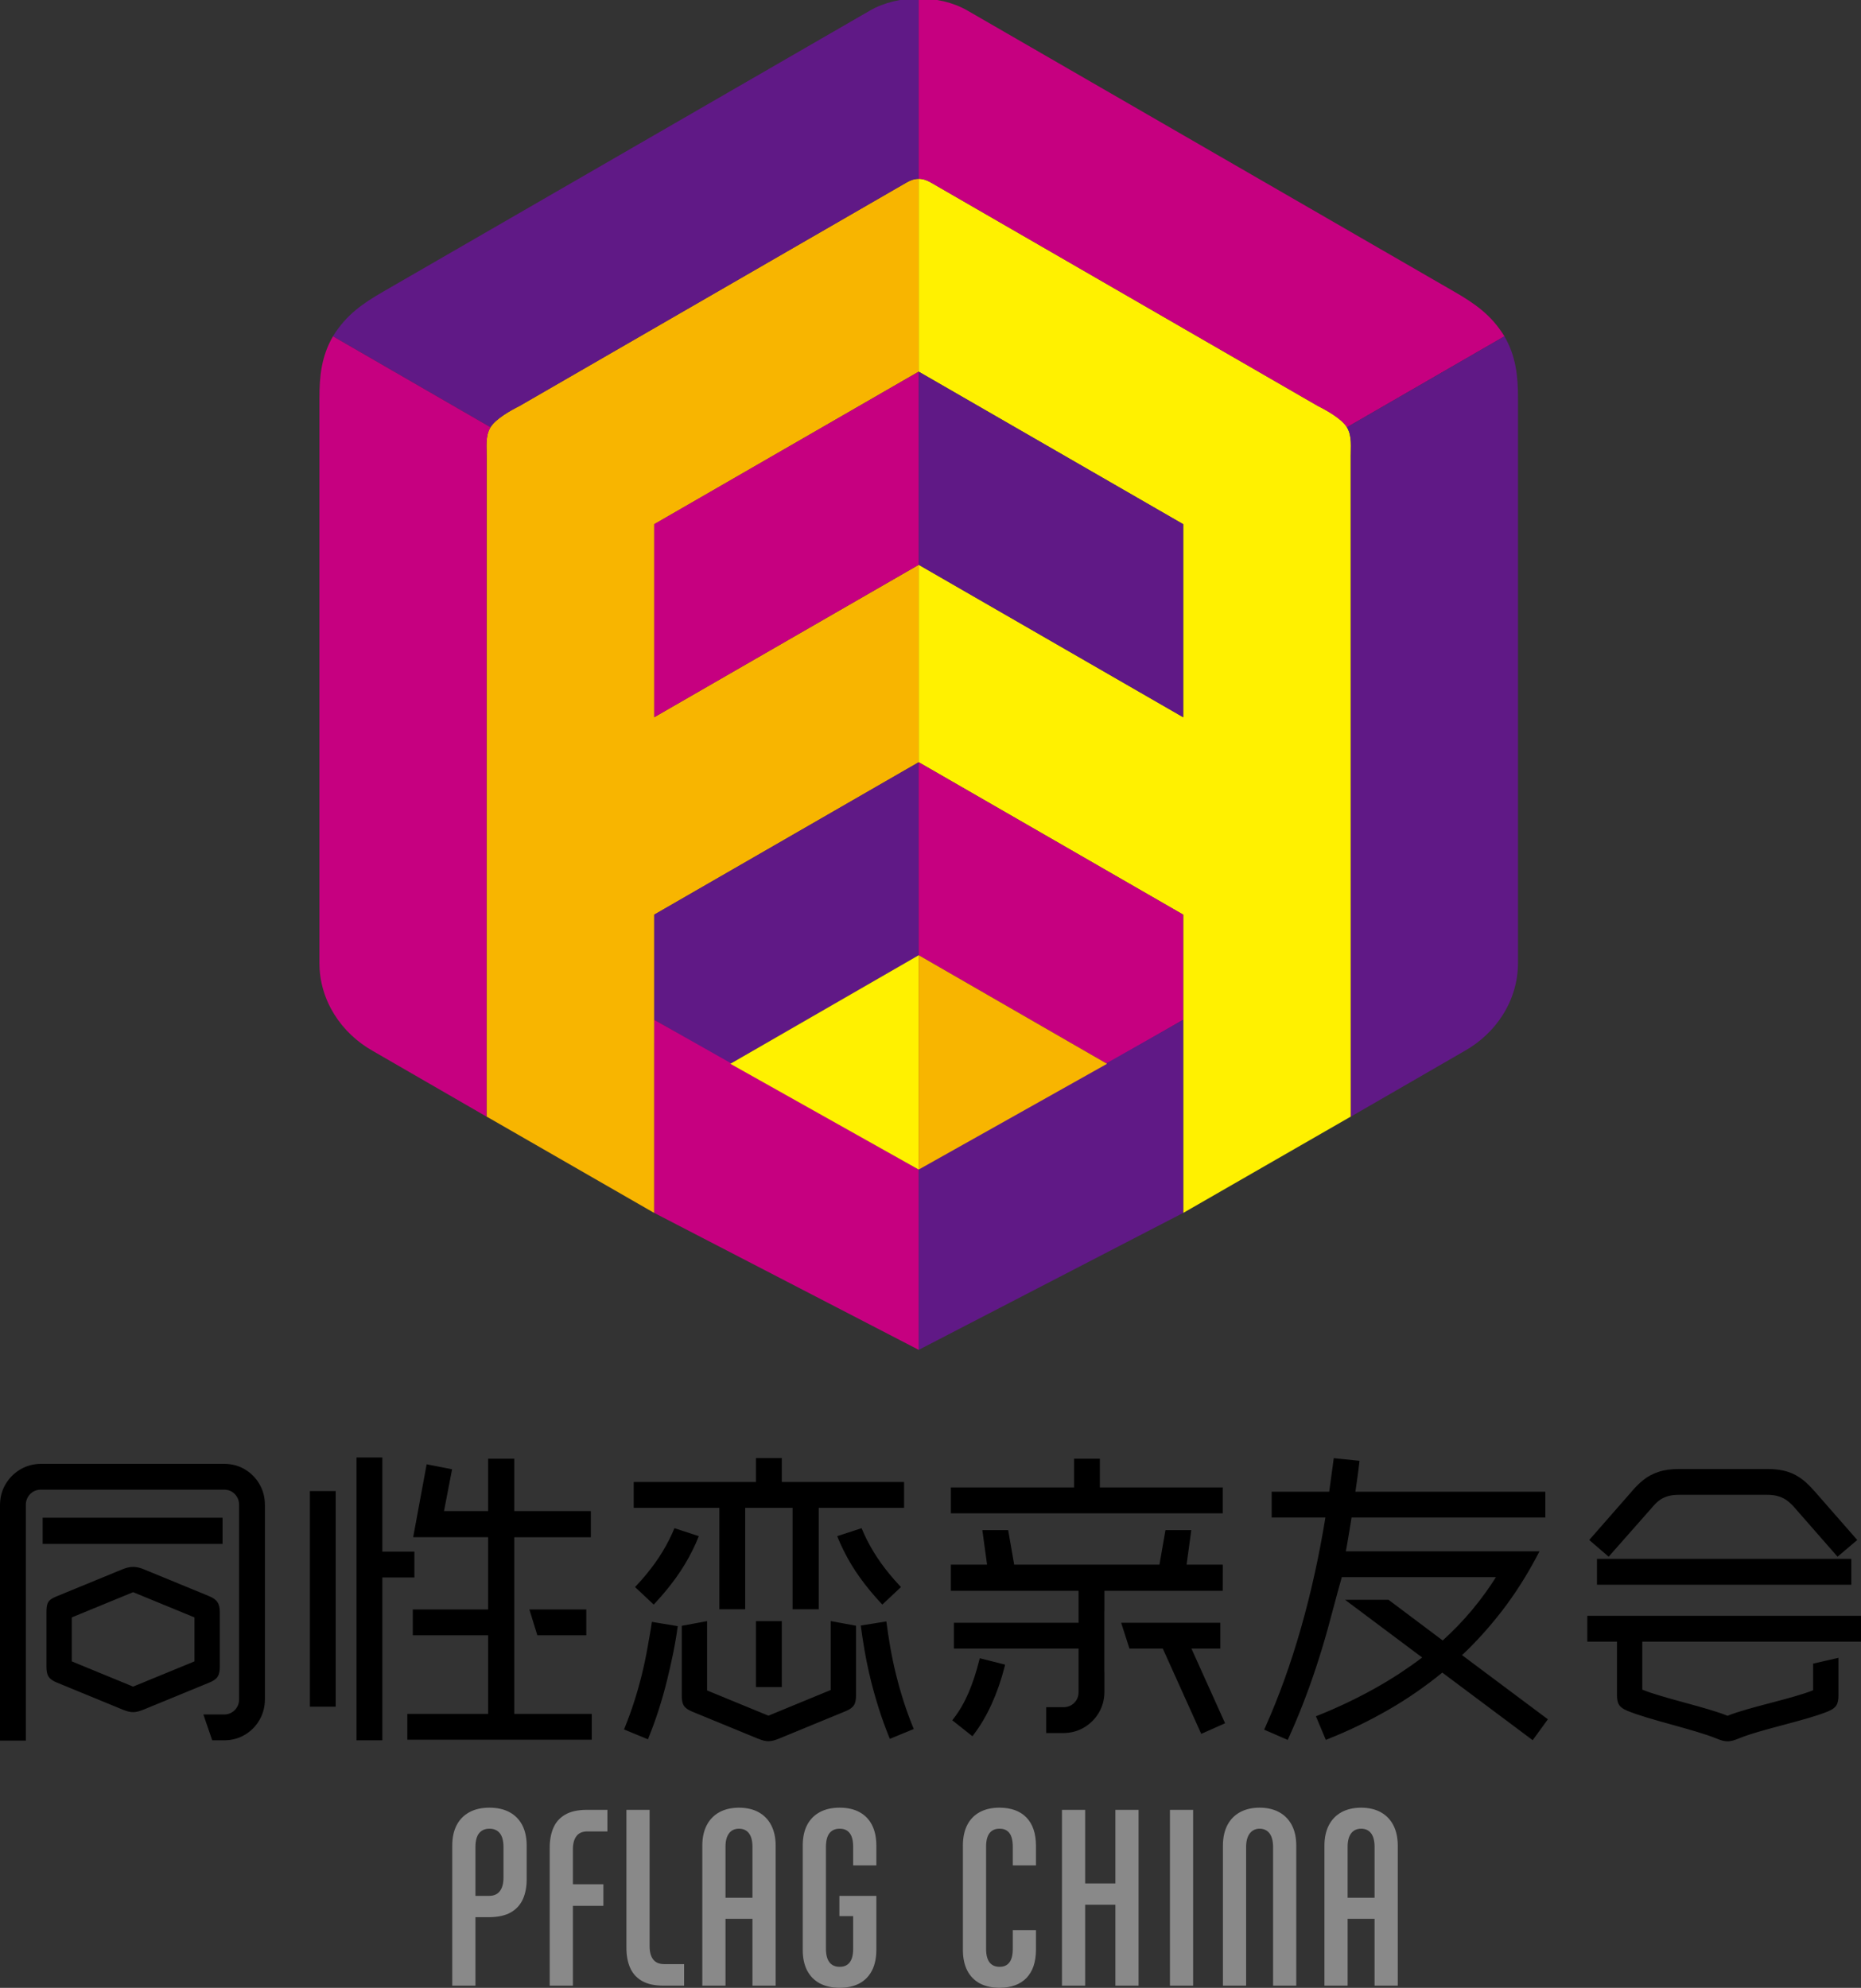
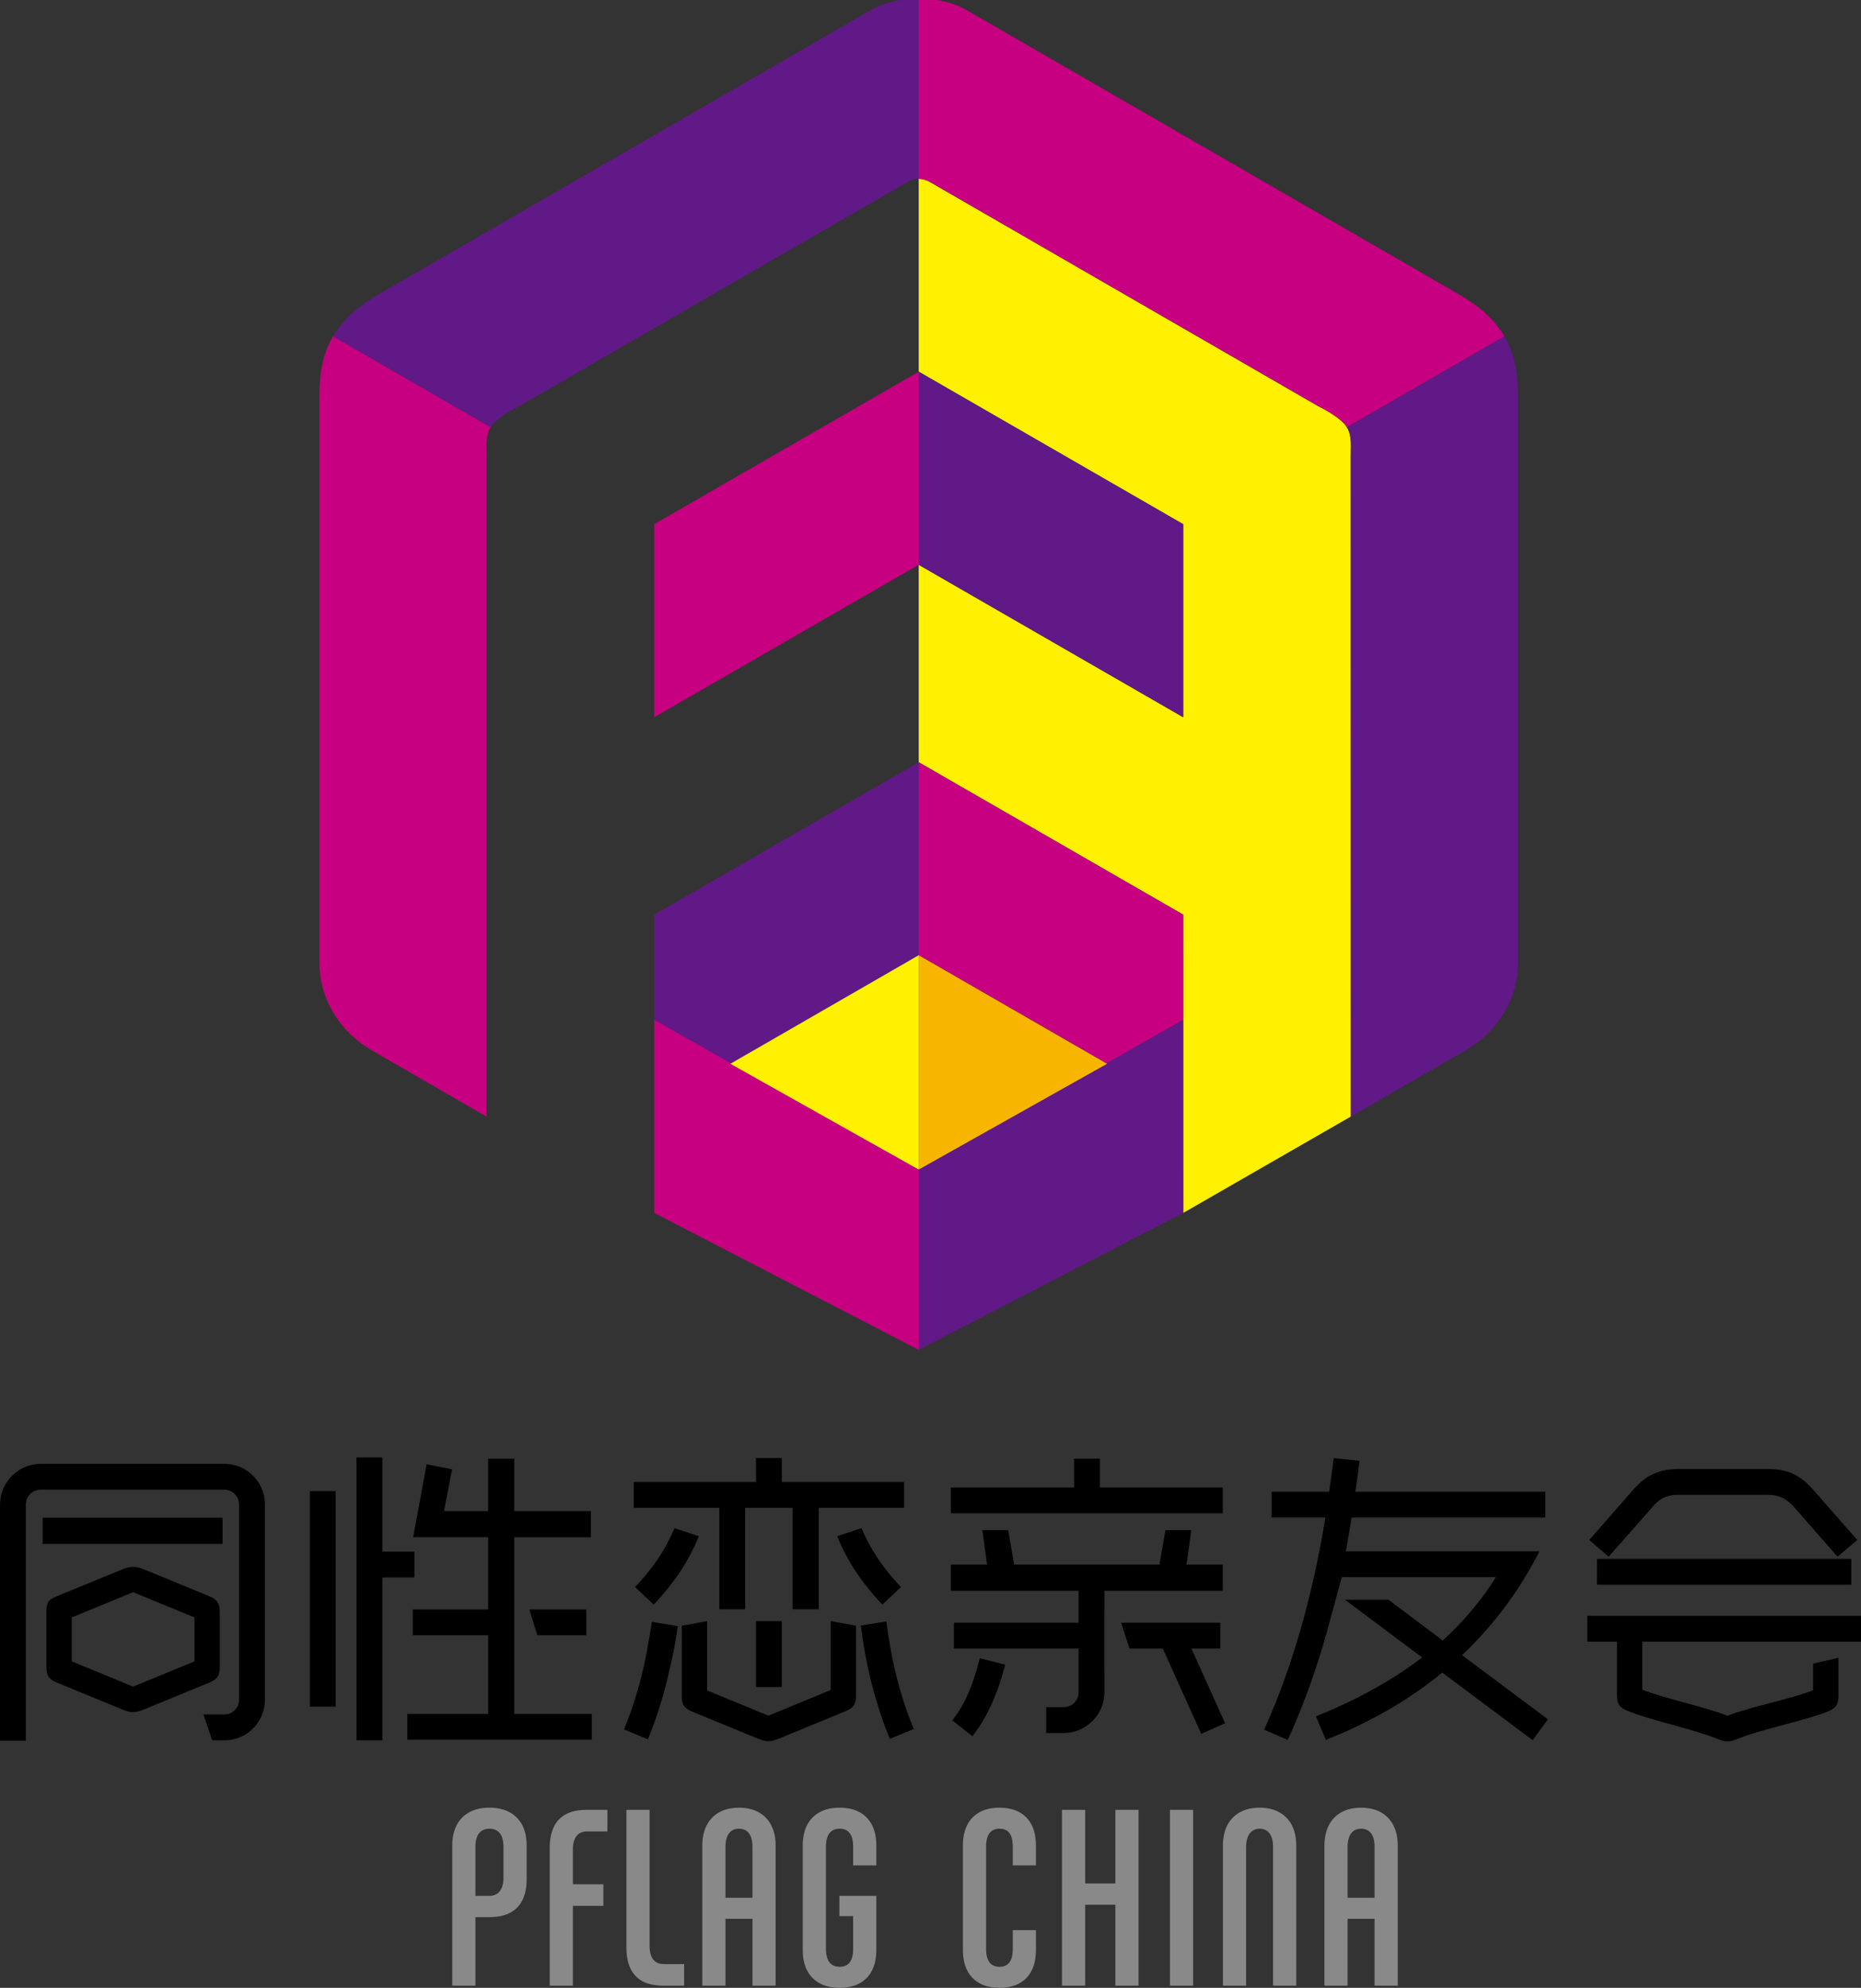
<svg xmlns="http://www.w3.org/2000/svg" xmlns:ns1="http://www.inkscape.org/namespaces/inkscape" xmlns:ns2="http://sodipodi.sourceforge.net/DTD/sodipodi-0.dtd" version="1.1" id="图层_1" x="0px" y="0px" width="306.008" height="326.789" viewBox="0 0 354.154 378.205" enable-background="new 0 0 595 842" xml:space="preserve" ns1:version="0.48.4 r9939" ns2:docname="Name&amp;Logo.svg">
  <rect x="0" y="0" width="354.154" height="378.205" fill="#333333" stroke="none" />
  <defs id="defs39" />
  <ns2:namedview pagecolor="#ffffff" bordercolor="#666666" borderopacity="1" objecttolerance="10" gridtolerance="10" guidetolerance="10" ns1:pageopacity="0" ns1:pageshadow="2" ns1:window-width="1600" ns1:window-height="838" id="namedview37" showgrid="false" fit-margin-top="0" fit-margin-left="0" fit-margin-right="0" fit-margin-bottom="0" ns1:zoom="1.7212888" ns1:cx="115.88327" ns1:cy="196.59903" ns1:window-x="-8" ns1:window-y="-8" ns1:window-maximized="1" ns1:current-layer="g3" />
  <g id="g3" transform="translate(-123.106,-211.055)">
-     <path style="fill:#f8b500;fill-rule:evenodd" d="m 297.938,245.077 c -0.876,0 -1.624,0.305 -2.341,0.719 l -73.625,42.5 c -1.699,0.846 -4.574,2.473 -5.531,4.062 -1.029,1.709 -0.691,3.811 -0.719,5.719 l -0.031,125.406 31.906,18.344 0.008,-56.75 50.333,-29 0,-37.562 -50.333,29 0,-36.719 50.333,-29.031 z" id="path3082" ns1:connector-curvature="0" ns2:nodetypes="cccccccccccccc" />
    <path clip-rule="evenodd" d="m 295.582,245.802 -38.807,22.405 -34.808,20.097 c -1.699,0.846 -4.561,2.456 -5.518,4.046 l -29.978,-17.308 0.028,-0.048 c 2.506,-4.041 5.583,-6.169 9.56,-8.466 l 44.811,-25.871 47.769,-27.579 c 2.797,-1.615 6.085,-2.313 9.299,-2.313 l 0,34.311 0,0 c -0.876,0 -1.639,0.312 -2.356,0.726 z" id="path15" ns1:connector-curvature="0" style="fill:#601986;fill-rule:evenodd" ns2:nodetypes="ccccccccccccc" />
    <path clip-rule="evenodd" d="m 215.71,298.074 -0.008,0.018 v 106.104 19.312 l -21.61,-12.477 c -6.061,-3.399 -10.201,-9.646 -10.201,-16.771 v -54.912 -52.509 c 0,-4.24 0.385,-8.002 2.58,-11.796 l 29.978,17.307 c -1.029,1.709 -0.711,3.816 -0.739,5.724 z" id="path19" ns1:connector-curvature="0" style="fill:#c60080;fill-rule:evenodd" />
    <path style="fill:#601986;fill-rule:evenodd" d="m 297.938,356.077 -50.333,29 0,20 14.492,8.375 35.841,-20.656 z" id="polygon21" ns1:connector-curvature="0" ns2:nodetypes="cccccc" />
    <path style="fill:#c60080;fill-rule:evenodd" d="m 297.938,318.507 -50.334,29.009 0,-36.734 50.333,-29.008 z" id="polygon25" ns1:connector-curvature="0" ns2:nodetypes="ccccc" />
    <path clip-rule="evenodd" d="m 247.605,405.088 0,36.733 50.333,26.056 10e-4,-34.312 z" id="path29" ns1:connector-curvature="0" style="fill:#c60080;fill-rule:evenodd" ns2:nodetypes="ccccc" />
    <path style="fill:#fff100;fill-rule:evenodd" d="m 297.938,392.796 -35.841,20.656 35.841,20.125 z" id="polygon3049" ns1:connector-curvature="0" ns2:nodetypes="cccc" />
    <path d="m 223.333,568.53 v -6.363 c -0.008,-1.531 -0.291,-2.822 -0.855,-3.892 -0.564,-1.068 -1.377,-1.881 -2.429,-2.445 -1.052,-0.564 -2.318,-0.847 -3.797,-0.847 -1.48,0 -2.746,0.282 -3.797,0.847 -1.052,0.564 -1.864,1.377 -2.429,2.445 -0.564,1.069 -0.847,2.36 -0.855,3.892 v 26.683 h 4.413 v -13.033 h 2.617 c 1.685,-0.009 3.053,-0.308 4.105,-0.906 1.052,-0.599 1.822,-1.446 2.309,-2.531 0.488,-1.088 0.727,-2.371 0.718,-3.85 l 0,0 z m -4.413,-0.206 c 0,1.061 -0.222,1.899 -0.667,2.506 -0.445,0.607 -1.129,0.924 -2.053,0.933 h -2.617 v -9.339 c 0.009,-1.181 0.248,-2.044 0.719,-2.608 0.47,-0.556 1.12,-0.839 1.95,-0.83 0.829,-0.009 1.479,0.274 1.949,0.83 0.471,0.564 0.71,1.428 0.719,2.608 v 5.9 l 0,0 z m 19.779,-8.825 v -4.105 h -3.951 c -1.685,0.009 -3.044,0.308 -4.079,0.907 -1.035,0.599 -1.788,1.437 -2.258,2.531 -0.471,1.086 -0.701,2.368 -0.693,3.849 v 26.169 h 4.413 v -15.188 h 5.799 v -4.105 h -5.799 v -6.67 c 0,-1.061 0.223,-1.891 0.667,-2.48 0.445,-0.599 1.129,-0.897 2.053,-0.906 h 3.848 l 0,-0.002 z m 14.596,29.351 v -4.105 h -3.848 c -0.924,-0.008 -1.608,-0.308 -2.053,-0.906 -0.445,-0.59 -0.667,-1.42 -0.667,-2.479 v -25.965 h -4.413 v 26.17 c -0.008,1.479 0.222,2.762 0.693,3.849 0.47,1.086 1.223,1.933 2.257,2.531 1.035,0.599 2.395,0.897 4.08,0.906 h 3.951 l 0,-10e-4 z m 17.419,0 v -26.683 c -0.009,-1.479 -0.282,-2.754 -0.83,-3.822 -0.547,-1.069 -1.343,-1.899 -2.377,-2.48 -1.035,-0.582 -2.292,-0.872 -3.771,-0.881 -1.471,0.009 -2.729,0.299 -3.771,0.881 -1.035,0.581 -1.83,1.411 -2.378,2.48 -0.547,1.068 -0.821,2.343 -0.829,3.822 v 26.683 h 4.413 v -12.726 h 5.131 v 12.726 h 4.412 l 0,0 z m -4.413,-16.728 h -5.131 v -9.698 c 0,-1.112 0.223,-1.959 0.667,-2.549 0.436,-0.59 1.077,-0.89 1.898,-0.89 0.83,0 1.462,0.291 1.898,0.873 0.445,0.581 0.667,1.437 0.667,2.565 v 9.699 l 10e-4,0 z m 23.576,9.954 v -10.313 h -7.03 v 3.849 h 2.617 v 6.208 c 0,1.181 -0.222,2.045 -0.667,2.608 -0.436,0.557 -1.069,0.839 -1.898,0.83 -0.83,0.009 -1.471,-0.273 -1.924,-0.83 -0.453,-0.563 -0.684,-1.428 -0.693,-2.608 v -19.396 c 0.009,-1.181 0.24,-2.044 0.693,-2.608 0.453,-0.556 1.095,-0.839 1.924,-0.83 0.83,-0.009 1.462,0.274 1.898,0.83 0.445,0.564 0.667,1.428 0.667,2.608 v 3.54 h 4.413 v -3.797 c -0.009,-1.531 -0.282,-2.822 -0.83,-3.892 -0.547,-1.068 -1.343,-1.881 -2.377,-2.445 -1.035,-0.564 -2.292,-0.847 -3.771,-0.847 -1.479,0 -2.737,0.282 -3.78,0.847 -1.052,0.564 -1.847,1.377 -2.412,2.445 -0.556,1.069 -0.83,2.36 -0.838,3.892 v 19.909 c 0.008,1.522 0.282,2.822 0.838,3.892 0.564,1.068 1.36,1.881 2.412,2.445 1.043,0.557 2.301,0.839 3.78,0.847 1.479,-0.008 2.736,-0.29 3.771,-0.847 1.035,-0.564 1.83,-1.377 2.377,-2.445 0.548,-1.07 0.821,-2.369 0.83,-3.892 l 0,0 z m 30.376,0 v -3.797 h -4.412 v 3.54 c 0,1.181 -0.214,2.045 -0.642,2.608 -0.428,0.557 -1.052,0.839 -1.873,0.83 -0.821,0.009 -1.463,-0.273 -1.898,-0.83 -0.444,-0.563 -0.667,-1.428 -0.667,-2.608 v -19.396 c 0,-1.181 0.223,-2.044 0.667,-2.608 0.436,-0.556 1.077,-0.839 1.898,-0.83 0.821,-0.009 1.445,0.274 1.873,0.83 0.428,0.564 0.642,1.428 0.642,2.608 v 3.54 h 4.412 v -3.797 c -0.017,-2.301 -0.615,-4.063 -1.804,-5.303 -1.197,-1.239 -2.899,-1.864 -5.123,-1.881 -1.471,0 -2.729,0.282 -3.771,0.847 -1.035,0.564 -1.83,1.377 -2.378,2.445 -0.547,1.069 -0.82,2.36 -0.829,3.892 v 19.909 c 0.009,1.522 0.282,2.822 0.829,3.892 0.548,1.068 1.343,1.881 2.378,2.445 1.043,0.557 2.301,0.839 3.771,0.847 2.224,-0.017 3.926,-0.642 5.123,-1.881 1.189,-1.239 1.787,-3.001 1.804,-5.302 l 0,0 z m 19.522,6.774 v -33.456 h -4.412 v 14.009 h -5.747 v -14.009 h -4.413 v 33.456 h 4.413 v -15.394 h 5.747 v 15.394 h 4.412 l 0,0 z m 10.389,0 v -33.456 h -4.413 v 33.456 h 4.413 l 0,0 z m 19.625,0 v -26.683 c -0.009,-1.531 -0.291,-2.822 -0.863,-3.892 -0.564,-1.068 -1.369,-1.881 -2.412,-2.445 -1.043,-0.564 -2.274,-0.847 -3.703,-0.847 -1.428,0 -2.659,0.282 -3.703,0.847 -1.043,0.564 -1.847,1.377 -2.411,2.445 -0.564,1.069 -0.855,2.36 -0.864,3.892 v 26.683 h 4.413 v -26.426 c 0.009,-1.112 0.248,-1.959 0.701,-2.549 0.462,-0.59 1.086,-0.89 1.864,-0.89 0.804,0 1.429,0.291 1.882,0.873 0.444,0.581 0.675,1.437 0.684,2.565 v 26.426 h 4.412 l 0,10e-4 z m 19.317,0 v -26.683 c -0.009,-1.479 -0.282,-2.754 -0.83,-3.822 -0.547,-1.069 -1.343,-1.899 -2.377,-2.48 -1.035,-0.582 -2.292,-0.872 -3.771,-0.881 -1.472,0.009 -2.729,0.299 -3.771,0.881 -1.035,0.581 -1.83,1.411 -2.378,2.48 -0.547,1.068 -0.821,2.343 -0.829,3.822 v 26.683 h 4.412 v -12.726 h 5.132 v 12.726 h 4.412 l 0,0 z m -4.413,-16.728 h -5.132 v -9.698 c 0,-1.112 0.223,-1.959 0.668,-2.549 0.436,-0.59 1.077,-0.89 1.898,-0.89 0.829,0 1.462,0.291 1.898,0.873 0.444,0.581 0.667,1.437 0.667,2.565 v 9.699 z" id="path33" ns1:connector-curvature="0" style="fill:#898989" />
    <path d="m 150.463,509.624 c 4.402,1.808 7.953,3.269 12.354,5.078 1.584,0.651 2.119,1.39 2.119,3.103 0,3.859 0,6.469 0,10.328 0,1.712 -0.429,2.406 -2.012,3.059 -4.285,1.761 -8.055,3.313 -12.341,5.072 -1.71,0.702 -2.488,0.737 -4.199,0.035 -4.313,-1.772 -8.12,-3.339 -12.433,-5.111 -1.583,-0.651 -2.004,-1.343 -2.004,-3.055 0,-3.859 0,-6.469 0,-10.328 0,-1.713 0.242,-2.331 1.826,-2.981 4.475,-1.84 8.191,-3.37 12.666,-5.207 1.459,-0.6 2.591,-0.582 4.024,0.007 l 0,0 z m 322.504,16.851 v 7.143 c 0,1.712 -0.429,2.406 -2.012,3.058 -4.285,1.762 -12.662,3.378 -16.948,5.138 -1.71,0.702 -2.488,0.737 -4.199,0.034 -4.313,-1.771 -12.67,-3.512 -16.983,-5.285 -1.583,-0.651 -2.004,-1.342 -2.004,-3.055 v -10.114 h -5.145 -0.5 v -0.5 -3.916 -0.5 h 0.5 51.084 0.5 v 0.5 3.916 0.5 h -0.5 -41.12 v 9.133 c 3.892,1.6 12.334,3.375 16.226,4.975 3.892,-1.6 12.392,-3.265 16.283,-4.864 v -5.06 l 4.818,-1.103 0,0 z m -307.147,15.693 0.006,-0.002 c 0.729,-0.011 1.417,-0.103 2.062,-0.277 0.648,-0.177 1.264,-0.44 1.845,-0.792 l 0,10e-4 c 0.578,-0.349 1.097,-0.755 1.555,-1.219 0.458,-0.464 0.856,-0.987 1.193,-1.57 0.338,-0.584 0.595,-1.201 0.769,-1.852 h 0 c 0.172,-0.645 0.262,-1.326 0.267,-2.044 l 0.002,-0.002 v -37.089 l -0.002,-0.003 c -0.005,-0.718 -0.094,-1.399 -0.267,-2.044 h 0 c -0.173,-0.649 -0.431,-1.267 -0.769,-1.852 -0.337,-0.582 -0.735,-1.105 -1.193,-1.57 -0.458,-0.464 -0.977,-0.87 -1.555,-1.218 l 0,0.001 c -0.581,-0.353 -1.197,-0.616 -1.845,-0.792 -0.646,-0.176 -1.333,-0.268 -2.062,-0.277 l -0.006,-0.002 h -34.958 l -0.006,0.002 c -0.714,0.01 -1.394,0.103 -2.042,0.279 -0.652,0.178 -1.27,0.439 -1.855,0.789 -0.582,0.347 -1.104,0.751 -1.567,1.215 l -10e-4,-0.001 c -0.46,0.461 -0.865,0.983 -1.214,1.568 -0.349,0.586 -0.612,1.203 -0.79,1.855 -0.177,0.648 -0.269,1.329 -0.279,2.042 l -0.002,0.007 v 44.402 0.5 h 0.5 3.917 0.5 v -0.5 -44.402 h -0.002 c 0.004,-0.267 0.04,-0.52 0.105,-0.758 0.063,-0.232 0.161,-0.459 0.289,-0.68 l -0.001,-10e-4 c 0.128,-0.214 0.276,-0.407 0.444,-0.577 0.167,-0.17 0.358,-0.319 0.571,-0.446 l 0,0 c 0.211,-0.124 0.436,-0.216 0.673,-0.279 0.241,-0.063 0.495,-0.097 0.761,-0.102 v 0.002 h 34.958 v -0.002 c 0.253,0.005 0.499,0.038 0.734,0.102 h 0.002 c 0.23,0.063 0.449,0.154 0.655,0.277 0.209,0.127 0.397,0.276 0.564,0.445 0.169,0.171 0.317,0.365 0.446,0.58 l -0.001,10e-4 c 0.126,0.217 0.221,0.442 0.282,0.676 0.064,0.242 0.098,0.496 0.102,0.762 h -0.002 v 37.089 h 0.002 c -0.004,0.266 -0.038,0.52 -0.102,0.761 -0.062,0.234 -0.156,0.46 -0.282,0.677 l 0.001,0.001 c -0.129,0.215 -0.278,0.409 -0.446,0.578 -0.166,0.168 -0.352,0.313 -0.556,0.434 l -0.004,0.002 c -0.211,0.125 -0.432,0.221 -0.663,0.285 -0.233,0.065 -0.478,0.101 -0.732,0.104 v -0.002 h -4.013 l 1.685,4.917 h 2.327 l 0,10e-4 z m 80.551,-17.865 c 0.227,-1.309 0.612,-3.303 0.787,-4.671 l 4.925,0.813 c -0.454,3.47 -1.234,7.063 -2.074,10.457 v 0.002 c -0.465,1.862 -0.982,3.683 -1.553,5.459 -0.568,1.771 -1.188,3.486 -1.857,5.145 l -0.188,0.467 -0.464,-0.191 -3.628,-1.497 -0.46,-0.19 0.186,-0.459 c 0.622,-1.531 1.197,-3.114 1.721,-4.744 0.528,-1.642 1.014,-3.346 1.454,-5.112 0.438,-1.757 0.822,-3.584 1.151,-5.479 l 0,0 z m 46.115,-0.081 c -0.228,-1.309 -0.528,-3.306 -0.703,-4.674 l -4.872,0.779 c 0.178,1.361 0.48,3.351 0.708,4.651 0.35,2.004 0.76,3.952 1.228,5.842 v 0.002 c 0.465,1.863 0.982,3.684 1.553,5.459 0.568,1.771 1.188,3.487 1.857,5.146 l 0.188,0.466 0.464,-0.191 3.628,-1.497 0.459,-0.189 -0.186,-0.459 c -0.623,-1.532 -1.197,-3.114 -1.721,-4.745 -0.528,-1.641 -1.014,-3.346 -1.454,-5.111 -0.436,-1.757 -0.82,-3.584 -1.149,-5.479 l 0,0 z m -21.002,17.57 c -1.71,0.702 -2.488,0.737 -4.199,0.034 -4.313,-1.771 -8.12,-3.338 -12.434,-5.11 -1.583,-0.651 -2.003,-1.343 -2.003,-3.055 v -13.279 l 4.819,-0.891 v 13.188 c 3.892,1.6 7.784,3.2 11.675,4.8 3.956,-1.626 7.892,-3.255 11.848,-4.881 v -13.12 l 4.819,0.891 v 13.21 c 0,1.713 -0.42,2.403 -2.004,3.056 -4.181,1.719 -8.342,3.439 -12.521,5.157 l 0,0 z M 131.726,499.816 h 33.23 0.5 v 0.5 3.974 0.5 h -0.5 -33.23 -0.5 v -0.5 -3.974 -0.5 h 0.5 l 0,0 z m 84.275,22.368 h -13.84 -0.5 v -0.501 -3.916 -0.5 h 0.5 13.84 v -13.743 h -13.667 -0.6 l 0.109,-0.59 2.361,-12.785 0.092,-0.497 0.493,0.097 3.858,0.748 0.491,0.095 -0.094,0.489 -1.441,7.47 h 8.398 v -9.464 -0.5 h 0.5 3.974 0.5 v 0.5 9.464 h 14.071 0.5 v 0.5 3.974 0.5 h -0.5 -14.071 v 12.275 1.468 4.917 1.942 13.01 h 14.244 0.5 v 0.5 3.917 0.5 h -0.5 -34.095 -0.5 v -0.5 -3.917 -0.5 h 0.5 14.877 v -14.953 l 0,0 z m 7.844,-4.917 1.518,4.917 h 8.82 0.5 v -0.501 -3.916 -0.5 h -0.5 -10.338 l 0,0 z m -32.896,24.401 v 0.5 h 0.5 3.916 0.5 v -0.5 -30.484 h 5.605 0.5 v -0.5 -3.917 -0.5 h -0.5 -5.605 v -17.411 -0.5 h -0.5 -3.916 -0.5 v 0.5 52.812 l 0,0 z m -8.87,-6.393 v -40.027 -0.5 h 0.5 3.917 0.5 v 0.5 40.027 0.5 h -0.5 -3.917 -0.5 v -0.5 l 0,0 z m 84.891,-42.254 v -4.05 -0.5 h 0.5 3.916 0.5 v 0.5 4.05 h 22.767 0.5 v 0.5 3.916 0.5 h -0.5 -15.741 v 18.794 0.5 h -0.5 -3.974 -0.5 v -0.5 -18.794 h -9.021 v 18.794 0.5 h -0.5 -3.916 -0.5 v -0.5 -18.794 h -15.799 -0.5 v -0.5 -3.916 -0.5 h 0.5 22.768 l 0,0 z m 15.456,10.303 c 0.374,0.94 0.786,1.859 1.235,2.754 0.458,0.915 0.942,1.799 1.453,2.646 0.517,0.858 1.07,1.696 1.66,2.511 l 10e-4,-0.001 c 0.581,0.809 1.197,1.609 1.848,2.4 0.656,0.798 1.339,1.579 2.049,2.341 l 0.341,0.367 0.366,-0.344 2.822,-2.648 0.363,-0.341 -0.341,-0.365 c -0.633,-0.675 -1.23,-1.355 -1.792,-2.038 -0.583,-0.707 -1.137,-1.426 -1.661,-2.152 l 0.001,-0.001 c -0.519,-0.724 -1.009,-1.466 -1.467,-2.224 -0.461,-0.765 -0.888,-1.537 -1.277,-2.315 -0.34,-0.68 -0.659,-1.383 -0.958,-2.108 l -4.643,1.518 0,0 z m -26.33,0 -4.642,-1.519 c -0.299,0.726 -0.618,1.429 -0.958,2.108 -0.39,0.778 -0.816,1.551 -1.278,2.315 -0.458,0.758 -0.948,1.5 -1.467,2.224 l 0.001,10e-4 c -0.524,0.727 -1.078,1.445 -1.661,2.152 -0.562,0.683 -1.159,1.363 -1.792,2.038 l -0.341,0.365 0.363,0.341 2.822,2.648 0.366,0.344 0.341,-0.367 c 0.709,-0.762 1.393,-1.543 2.049,-2.341 0.65,-0.791 1.266,-1.592 1.847,-2.4 l 0.001,10e-4 c 0.59,-0.814 1.143,-1.652 1.66,-2.511 0.511,-0.848 0.995,-1.731 1.453,-2.646 0.451,-0.893 0.862,-1.812 1.236,-2.753 l 0,0 z m 10.874,28.207 v 0.5 h 0.5 3.916 0.5 v -0.5 -12.04 h -4.916 v 12.04 l 0,0 z m 88.828,-22.788 h 0.006 c 0,1.659 -0.006,3.311 -0.006,4.974 h -0.5 -22.019 v 3.887 h -0.016 v 11.557 h 0.016 v 3.868 l -0.002,0.006 c -0.01,0.714 -0.103,1.395 -0.279,2.043 -0.178,0.651 -0.44,1.27 -0.789,1.855 -0.347,0.581 -0.751,1.103 -1.214,1.566 l -0.002,0.002 c -0.464,0.463 -0.985,0.867 -1.566,1.214 -0.586,0.35 -1.204,0.611 -1.855,0.789 -0.648,0.177 -1.329,0.27 -2.043,0.279 l -0.006,0.002 h -2.821 -0.5 v -0.5 -3.916 -0.5 h 0.5 2.821 v 0.002 c 0.263,-0.005 0.517,-0.041 0.759,-0.105 0.241,-0.065 0.469,-0.159 0.685,-0.281 0.207,-0.124 0.397,-0.273 0.568,-0.444 0.173,-0.173 0.322,-0.364 0.447,-0.573 l -0.001,-10e-4 c 0.127,-0.217 0.221,-0.442 0.283,-0.677 0.063,-0.241 0.097,-0.495 0.102,-0.761 h -0.002 v -8.312 h -23.228 -0.5 v -0.5 -3.916 -0.5 h 0.5 23.228 v -6.084 h -23.804 -0.5 v -0.5 -3.974 -0.5 h 0.5 6.388 l -0.898,-6.565 h 4.916 l 1.144,6.565 h 22.485 c 1.72,0 3.44,0 5.16,0 l 1.144,-6.565 h 4.916 l -0.897,6.565 h 0.049 c 2.275,0 4.554,0 6.831,0 l 0,0 z m -19.335,11.058 1.582,4.916 h 6.347 l 0.147,0.326 6.963,15.447 0.205,0.451 0.452,-0.201 3.628,-1.612 0.461,-0.205 -0.207,-0.455 -6.198,-13.751 h 4.994 0.5 v -0.5 -3.916 -0.5 h -0.5 -18.374 l 0,0 z m -8.964,-25.744 v -4.971 -0.5 h 0.5 3.917 0.5 v 0.5 4.971 h 22.882 0.5 v 0.501 3.916 0.5 h -0.5 -50.738 -0.5 v -0.5 -3.916 -0.501 h 0.5 22.939 l 0,0 z m -18.991,36.178 c -0.343,1.036 -0.712,2.015 -1.105,2.935 l 0,0 c -0.395,0.905 -0.822,1.761 -1.285,2.563 -0.463,0.801 -0.959,1.546 -1.492,2.232 l -0.301,0.389 0.387,0.307 3.053,2.419 0.4,0.317 0.307,-0.409 c 0.64,-0.853 1.239,-1.757 1.797,-2.711 0.555,-0.949 1.076,-1.962 1.563,-3.036 0.485,-1.069 0.935,-2.194 1.344,-3.371 0.406,-1.167 0.769,-2.372 1.085,-3.612 l 0.123,-0.484 -0.487,-0.123 -3.858,-0.979 -0.483,-0.123 -0.122,0.488 c -0.279,1.108 -0.588,2.176 -0.926,3.198 l 0,0 z m 97.366,-16.262 c 0.666,-0.93 1.305,-1.879 1.915,-2.848 -9.781,0 -19.552,-0.004 -29.333,-0.004 -1.067,3.757 -1.78,6.617 -2.701,9.931 -0.688,2.478 -1.421,4.888 -2.196,7.229 -0.768,2.332 -1.586,4.614 -2.453,6.846 -0.873,2.247 -1.787,4.419 -2.739,6.517 l -0.204,0.447 -0.451,-0.196 -3.57,-1.555 -0.462,-0.2 0.206,-0.46 c 1.309,-2.93 2.532,-5.973 3.669,-9.129 1.131,-3.14 2.181,-6.41 3.149,-9.81 0.97,-3.408 1.851,-6.914 2.64,-10.518 0.747,-3.409 1.411,-6.892 1.988,-10.442 h -9.725 -0.5 v -0.5 -3.917 -0.5 h 0.5 10.45 l 0.805,-5.901 0.065,-0.479 0.479,0.05 3.916,0.403 0.503,0.052 -0.057,0.501 c -0.116,1.014 -0.242,2.018 -0.387,3.001 h -10e-4 c -0.115,0.854 -0.228,1.622 -0.337,2.374 h 35.647 0.5 v 0.5 3.917 0.5 h -0.5 -36.377 c -0.083,0.522 -0.162,1.016 -0.236,1.467 -0.105,0.65 -0.21,1.277 -0.311,1.868 l 0,0 c -0.108,0.664 -0.214,1.28 -0.315,1.853 -0.071,0.399 -0.147,0.814 -0.228,1.241 h 36.026 0.826 l -0.385,0.732 c -1.001,1.906 -2.063,3.744 -3.19,5.514 -1.125,1.769 -2.307,3.459 -3.546,5.069 -1.249,1.617 -2.542,3.161 -3.88,4.632 -1.199,1.317 -2.443,2.585 -3.735,3.803 l 15.938,11.91 0.395,0.295 -0.289,0.398 -2.304,3.168 -0.299,0.409 -0.404,-0.302 -16.794,-12.553 c -1.595,1.299 -3.226,2.525 -4.888,3.678 -1.77,1.226 -3.573,2.366 -5.406,3.418 l -0.001,-0.002 c -1.856,1.065 -3.731,2.059 -5.625,2.975 -1.896,0.917 -3.827,1.767 -5.794,2.547 l -0.455,0.18 -0.189,-0.451 -1.497,-3.571 -0.196,-0.466 0.472,-0.188 c 1.817,-0.728 3.611,-1.513 5.376,-2.352 1.772,-0.842 3.511,-1.736 5.212,-2.68 1.711,-0.95 3.371,-1.955 4.98,-3.012 1.426,-0.938 2.818,-1.921 4.178,-2.95 l -14.673,-10.981 h 8.271 l 10.309,7.74 c 2.002,-1.811 3.871,-3.746 5.598,-5.816 v -0.002 c 0.911,-1.088 1.784,-2.214 2.62,-3.38 l 0,0 z m 31.463,-15.918 -7.775,8.812 -0.325,0.369 -0.374,-0.322 -2.938,-2.533 -0.38,-0.328 0.331,-0.378 7.709,-8.801 -10e-4,-0.001 c 0.353,-0.426 0.723,-0.828 1.105,-1.205 0.377,-0.372 0.767,-0.72 1.163,-1.042 l 0.006,-0.004 c 0.421,-0.333 0.872,-0.629 1.35,-0.883 l 10e-4,0.001 c 0.475,-0.252 0.979,-0.468 1.511,-0.642 l 0,0 c 0.545,-0.183 1.147,-0.322 1.804,-0.415 0.647,-0.092 1.343,-0.139 2.084,-0.139 h 16.816 c 0.562,0 1.101,0.025 1.617,0.076 h 0.002 c 0.51,0.05 0.987,0.126 1.428,0.226 0.448,0.102 0.867,0.226 1.259,0.37 0.4,0.148 0.776,0.319 1.128,0.514 0.345,0.189 0.678,0.399 1.002,0.63 0.322,0.23 0.631,0.478 0.925,0.742 l 0.002,0.004 c 0.574,0.524 1.144,1.113 1.71,1.757 l 7.717,8.812 0.334,0.382 -0.387,0.328 -2.994,2.533 -0.374,0.316 -0.323,-0.369 -7.718,-8.812 -0.006,-0.006 c -0.228,-0.269 -0.46,-0.52 -0.694,-0.75 -0.233,-0.229 -0.475,-0.442 -0.724,-0.641 h 0.001 c -0.241,-0.188 -0.498,-0.357 -0.77,-0.503 -0.272,-0.146 -0.565,-0.271 -0.877,-0.373 l -0.01,-10e-4 c -0.309,-0.106 -0.648,-0.186 -1.015,-0.238 -0.375,-0.054 -0.786,-0.08 -1.233,-0.08 h -16.816 c -0.468,0 -0.892,0.027 -1.271,0.08 -0.373,0.053 -0.714,0.132 -1.023,0.238 l -0.008,10e-4 c -0.308,0.101 -0.594,0.226 -0.86,0.371 -0.265,0.146 -0.513,0.313 -0.742,0.498 v 10e-4 c -0.237,0.196 -0.468,0.41 -0.688,0.639 -0.228,0.234 -0.449,0.485 -0.664,0.75 l -0.015,0.016 0,0 z m 37.58,14.51 h -47.398 -0.5 v -0.5 -3.916 -0.5 h 0.5 47.398 0.5 v 0.5 3.916 0.5 h -0.5 l 0,0 z m -326.476,1.42 c -3.891,1.601 -7.784,3.2 -11.675,4.8 0,2.789 0,5.578 0,8.366 3.892,1.6 7.784,3.2 11.675,4.8 3.892,-1.6 7.784,-3.2 11.676,-4.8 0,-2.788 0,-5.577 0,-8.366 -3.891,-1.599 -7.784,-3.2 -11.676,-4.8 z" id="path35" ns1:connector-curvature="0" />
    <path ns2:nodetypes="cccccccccccccc" ns1:connector-curvature="0" id="path3157" d="m 297.939,245.077 c 0.876,0 1.624,0.305 2.341,0.719 l 73.625,42.5 c 1.699,0.846 4.574,2.473 5.531,4.062 1.029,1.709 0.691,3.811 0.719,5.719 l 0.031,125.406 -31.906,18.344 -0.008,-56.75 -50.333,-29 0,-37.562 50.333,29 0,-36.719 -50.333,-29.031 z" style="color:#000000;fill:#fff100;fill-opacity:1;fill-rule:evenodd;stroke-width:1;stroke-linecap:butt;stroke-linejoin:miter;stroke-miterlimit:4;stroke-opacity:1;stroke-dasharray:none;stroke-dashoffset:0;marker:none;visibility:visible;display:inline;overflow:visible;enable-background:accumulate" />
    <path ns2:nodetypes="ccccccccccccc" style="color:#000000;fill:#c60080;fill-opacity:1;fill-rule:evenodd;stroke-width:1;stroke-linecap:butt;stroke-linejoin:miter;stroke-miterlimit:4;stroke-opacity:1;stroke-dasharray:none;stroke-dashoffset:0;marker:none;visibility:visible;display:inline;overflow:visible;enable-background:accumulate" ns1:connector-curvature="0" id="path3159" d="m 300.295,245.802 38.807,22.405 34.808,20.097 c 1.699,0.846 4.561,2.456 5.518,4.046 l 29.978,-17.308 -0.028,-0.048 c -2.506,-4.041 -5.583,-6.169 -9.56,-8.466 l -44.811,-25.871 -47.769,-27.579 c -2.797,-1.615 -6.085,-2.313 -9.3,-2.313 l 0,34.311 5e-4,3e-5 c 0.876,0 1.639,0.312 2.356,0.726 z" clip-rule="evenodd" />
    <path style="color:#000000;fill:#601986;fill-opacity:1;fill-rule:evenodd;stroke-width:1;stroke-linecap:butt;stroke-linejoin:miter;stroke-miterlimit:4;stroke-opacity:1;stroke-dasharray:none;stroke-dashoffset:0;marker:none;visibility:visible;display:inline;overflow:visible;enable-background:accumulate" ns1:connector-curvature="0" id="path3161" d="m 380.166,298.074 0.008,0.018 v 106.104 19.312 l 21.61,-12.477 c 6.061,-3.399 10.201,-9.646 10.201,-16.771 v -54.912 -52.509 c 0,-4.24 -0.385,-8.002 -2.58,-11.796 l -29.978,17.307 c 1.029,1.709 0.711,3.816 0.739,5.724 z" clip-rule="evenodd" />
    <path ns2:nodetypes="cccccc" ns1:connector-curvature="0" id="path3163" d="m 297.938,356.077 50.334,29 0,20 -14.492,8.375 -35.841,-20.656 z" style="color:#000000;fill:#c60080;fill-opacity:1;fill-rule:evenodd;stroke-width:1;stroke-linecap:butt;stroke-linejoin:miter;stroke-miterlimit:4;stroke-opacity:1;stroke-dasharray:none;stroke-dashoffset:0;marker:none;visibility:visible;display:inline;overflow:visible;enable-background:accumulate" />
    <path ns2:nodetypes="ccccc" ns1:connector-curvature="0" id="path3165" d="m 297.938,318.507 50.334,29.009 0,-36.734 -50.333,-29.008 z" style="color:#000000;fill:#601986;fill-opacity:1;fill-rule:evenodd;stroke-width:1;stroke-linecap:butt;stroke-linejoin:miter;stroke-miterlimit:4;stroke-opacity:1;stroke-dasharray:none;stroke-dashoffset:0;marker:none;visibility:visible;display:inline;overflow:visible;enable-background:accumulate" />
    <path ns2:nodetypes="ccccc" style="color:#000000;fill:#601986;fill-opacity:1;fill-rule:evenodd;stroke-width:1;stroke-linecap:butt;stroke-linejoin:miter;stroke-miterlimit:4;stroke-opacity:1;stroke-dasharray:none;stroke-dashoffset:0;marker:none;visibility:visible;display:inline;overflow:visible;enable-background:accumulate" ns1:connector-curvature="0" id="path3167" d="m 348.272,405.088 0,36.733 -50.333,26.056 -10e-4,-34.312 z" clip-rule="evenodd" />
    <path ns2:nodetypes="cccc" ns1:connector-curvature="0" id="path3169" d="m 297.938,392.796 35.841,20.656 -35.841,20.125 z" style="color:#000000;fill:#f8b500;fill-opacity:1;fill-rule:evenodd;stroke-width:1;stroke-linecap:butt;stroke-linejoin:miter;stroke-miterlimit:4;stroke-opacity:1;stroke-dasharray:none;stroke-dashoffset:0;marker:none;visibility:visible;display:inline;overflow:visible;enable-background:accumulate" />
  </g>
</svg>